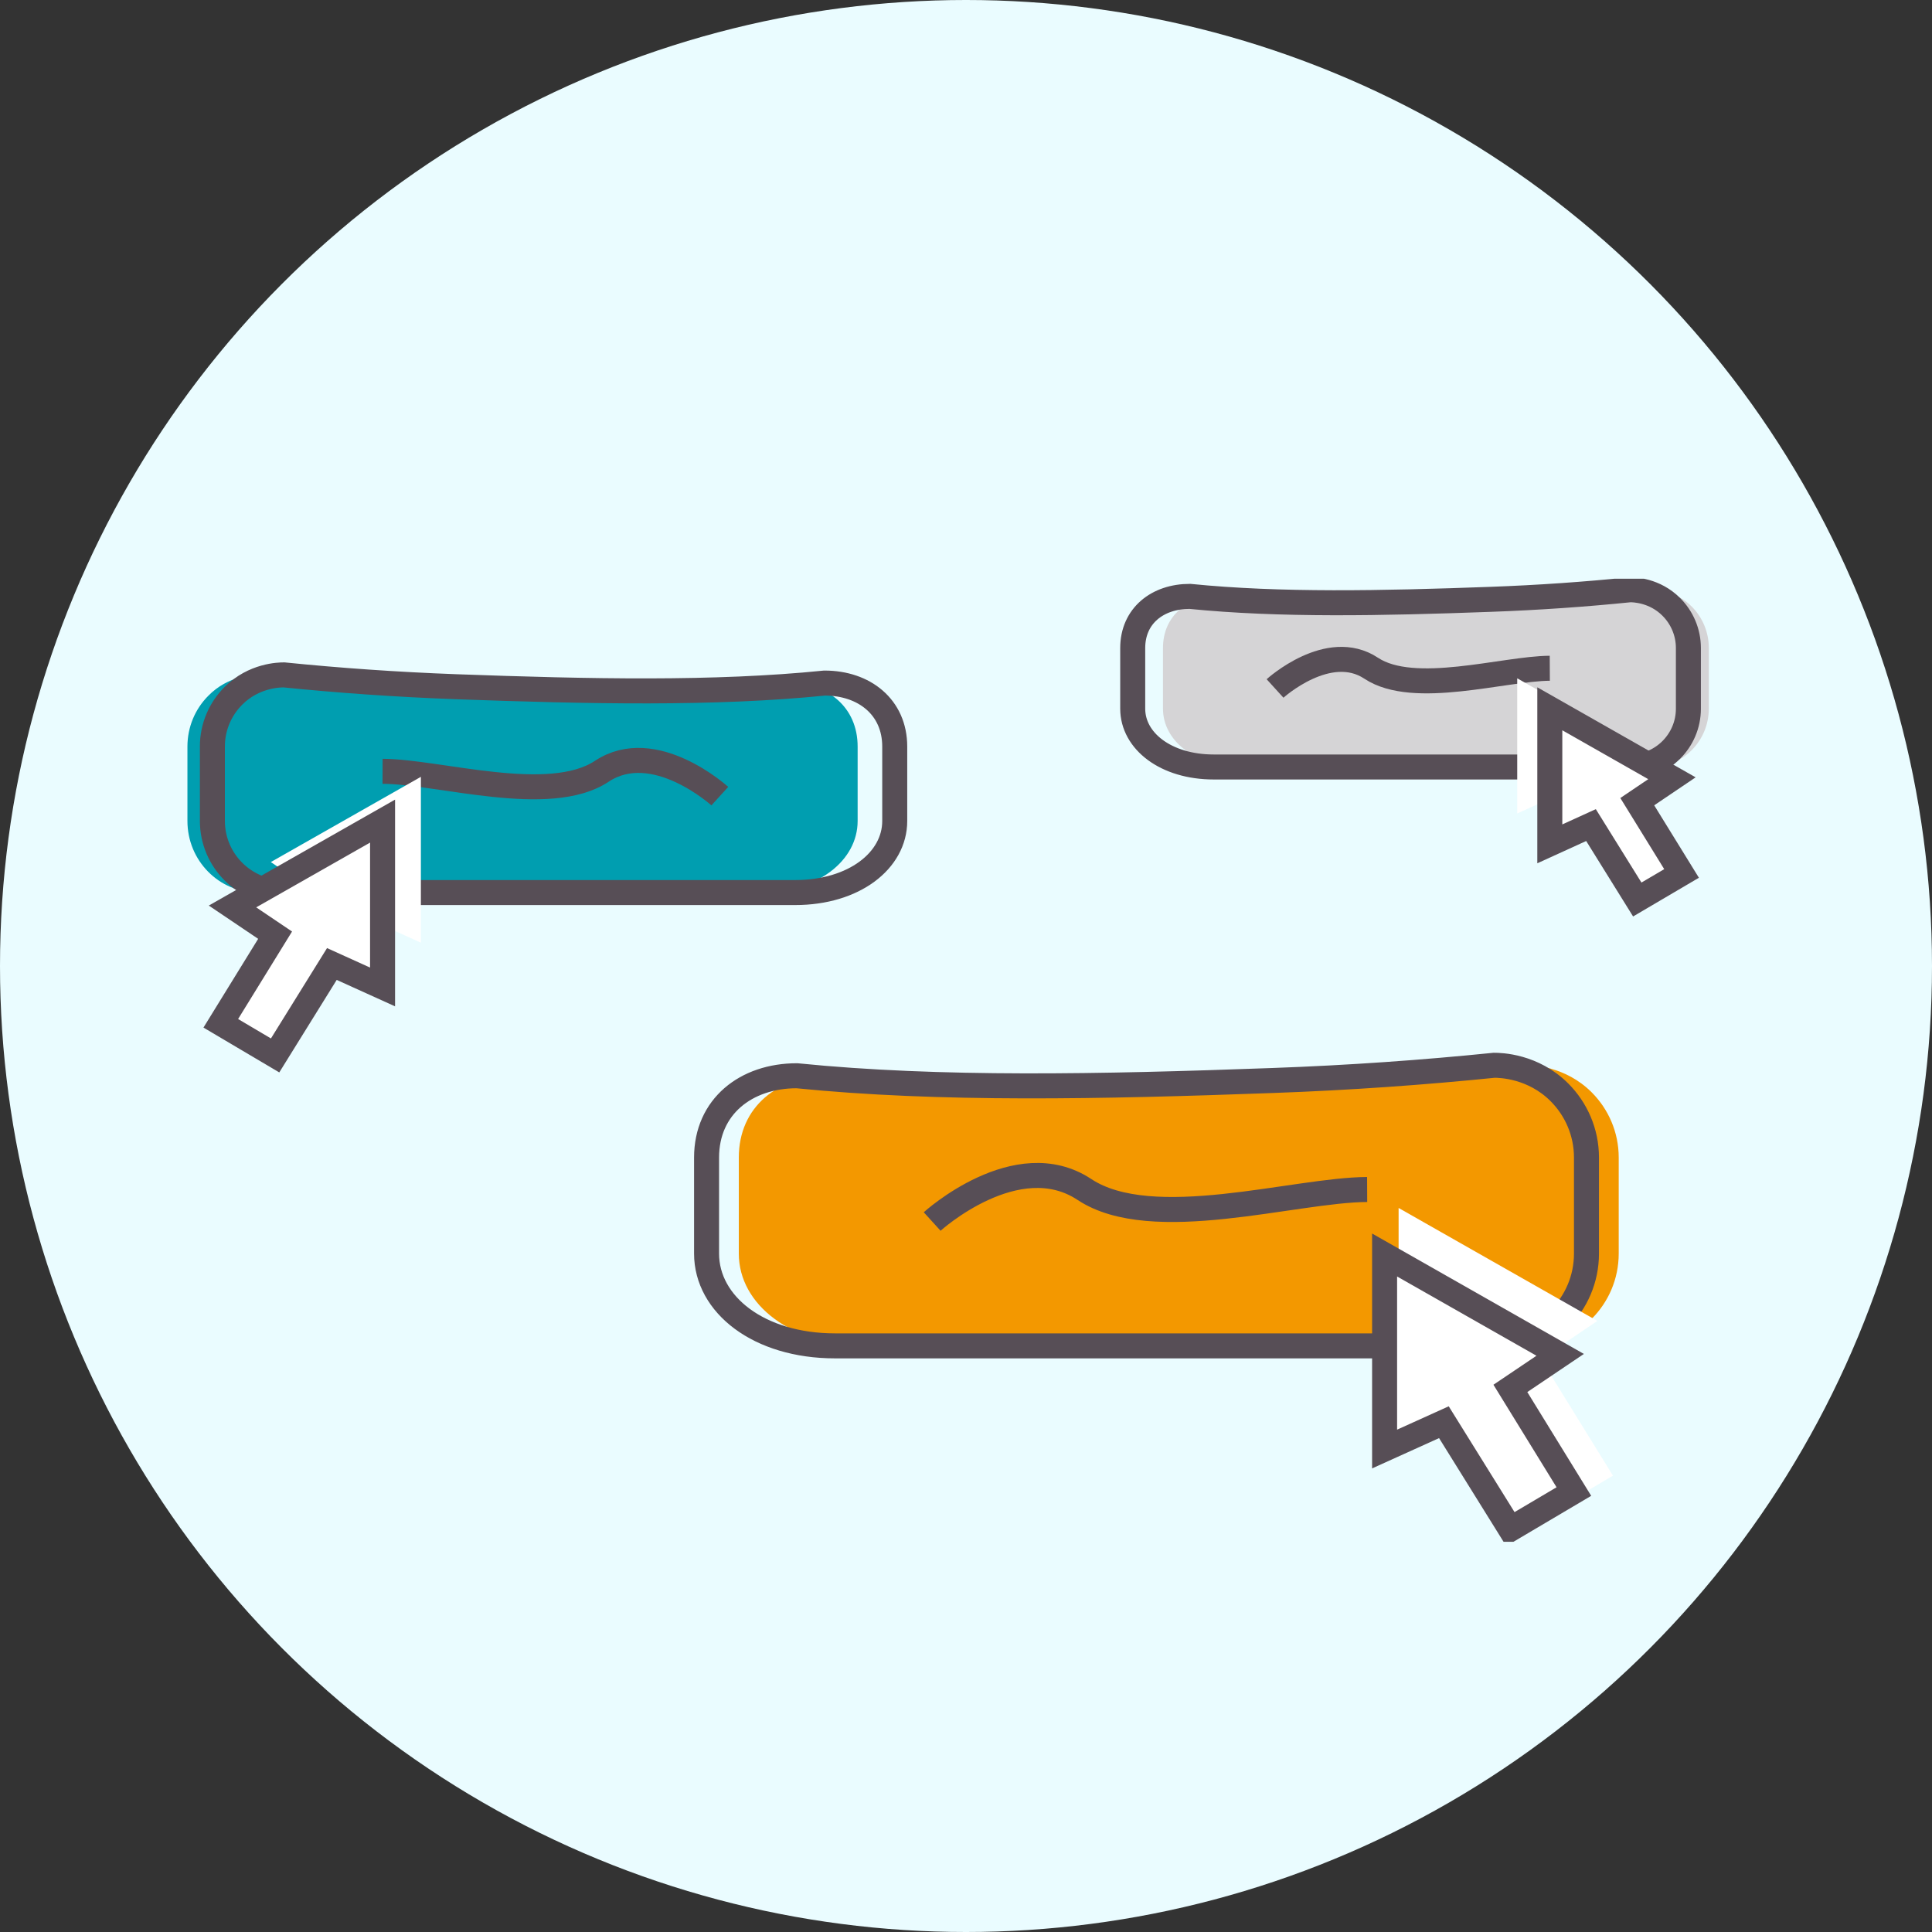
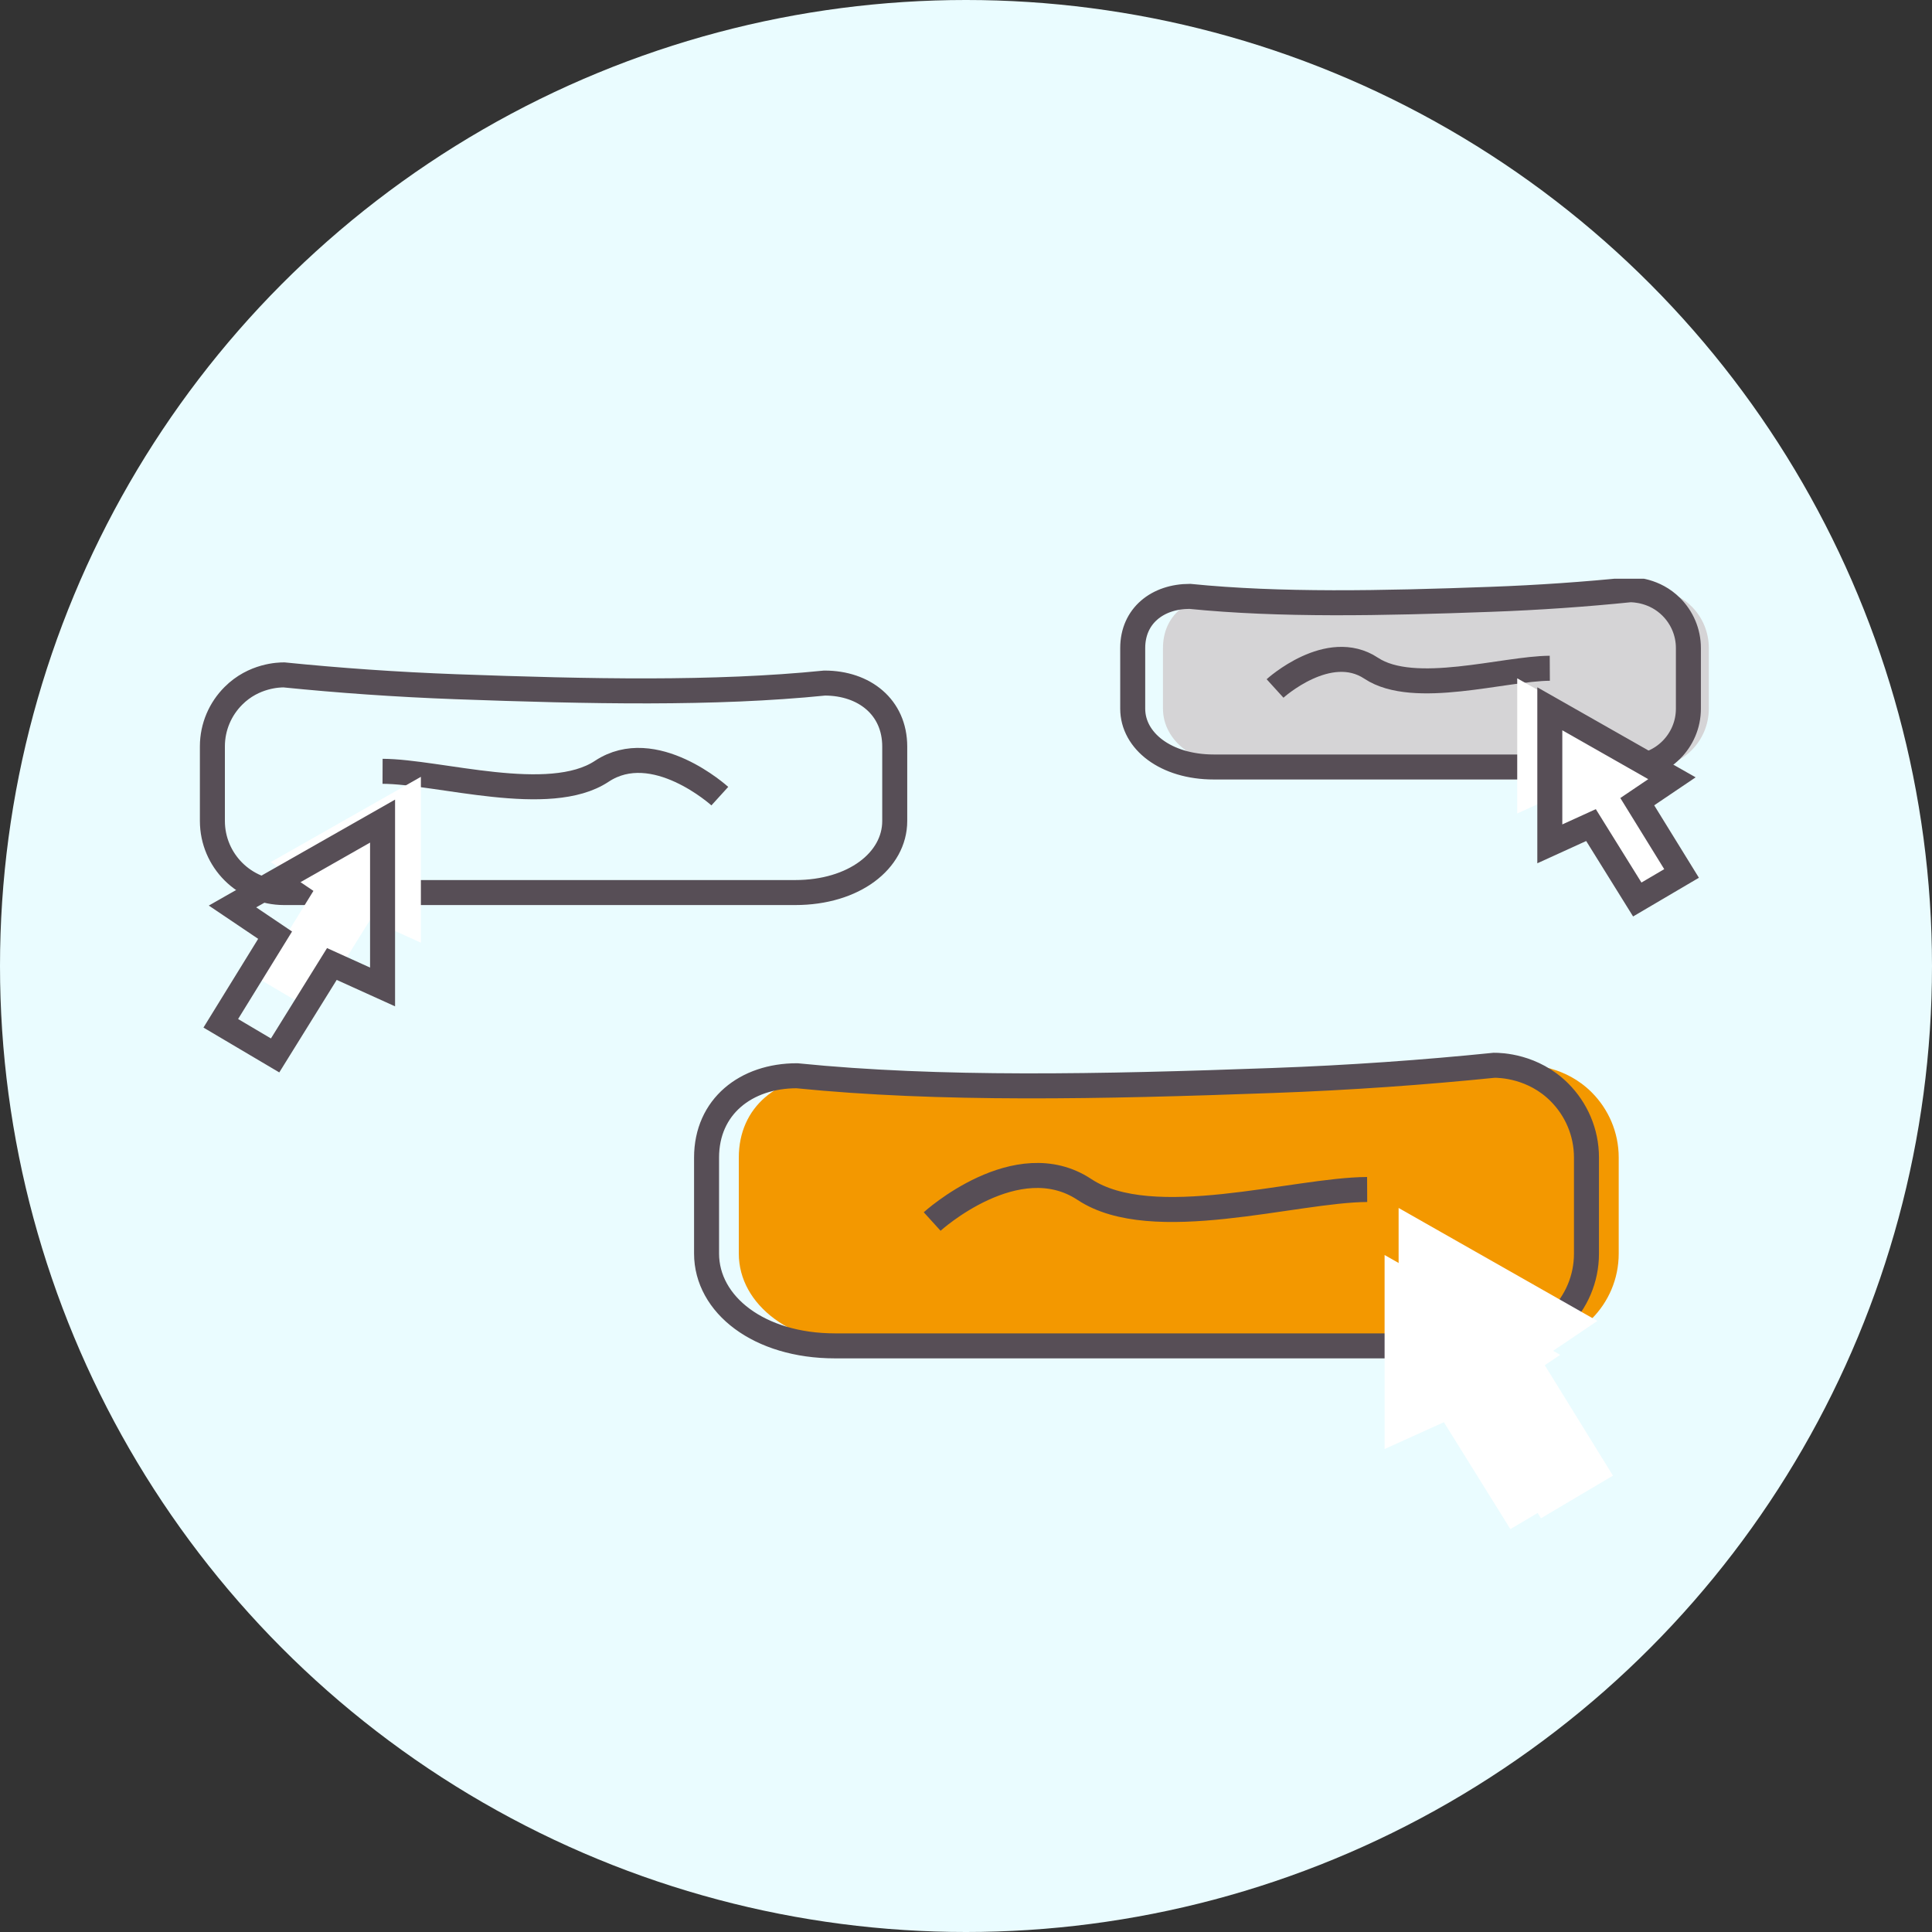
<svg xmlns="http://www.w3.org/2000/svg" width="134" height="134" viewBox="0 0 134 134" fill="none">
  <rect x="0" y="0" width="134" height="134" fill="#333333" stroke="none" />
  <circle cx="67" cy="67" r="67" fill="#EAFCFF" />
  <g clip-path="url(#clip0_12_61)">
    <path d="M105.868 93.347H60.15C54.873 93.347 51.242 90.482 51.242 86.943V80.287C51.242 76.749 53.977 74.612 57.508 74.612C67.396 75.608 78.547 75.378 90.496 74.941C95.85 74.75 100.981 74.382 105.868 73.884C106.297 73.884 108.564 73.93 110.395 75.761C111.551 76.918 112.271 78.518 112.271 80.287V86.943C112.271 90.482 109.407 93.347 105.868 93.347Z" fill="#F39800" />
    <path d="M103.632 93.347H57.914C52.636 93.347 49.006 90.482 49.006 86.944V80.288C49.006 76.749 51.74 74.612 55.271 74.612C65.159 75.608 76.311 75.378 88.26 74.942C93.613 74.75 98.745 74.382 103.632 73.885C104.061 73.885 106.328 73.931 108.158 75.761C109.315 76.918 110.035 78.519 110.035 80.288V86.944C110.035 90.482 107.17 93.347 103.632 93.347Z" stroke="#574E56" stroke-width="1.734" stroke-miterlimit="10" />
    <path d="M64.653 84.722C64.653 84.722 70.52 79.391 75.215 82.501C79.911 85.611 89.783 82.524 94.823 82.501" stroke="#574E56" stroke-width="1.734" stroke-miterlimit="10" />
    <path d="M96.033 100.502V87.045L108.211 93.969L104.757 96.297L109.161 103.451L104.757 106.055L100.146 98.641L96.033 100.502Z" fill="white" />
    <path d="M97.005 99.016V83.782L110.792 91.617L106.878 94.26L111.872 102.348L106.878 105.304L101.655 96.902L97.005 99.016Z" fill="white" />
-     <path d="M96.033 100.502V87.045L108.211 93.969L104.757 96.297L109.161 103.451L104.757 106.055L100.146 98.641L96.033 100.502Z" stroke="#574E56" stroke-width="1.734" stroke-miterlimit="10" />
-     <path d="M17.879 61.906H52.698C56.719 61.906 59.484 59.684 59.484 56.943V51.78C59.484 49.038 57.401 47.376 54.712 47.376C47.183 48.15 38.689 47.966 29.59 47.629C25.515 47.476 21.609 47.192 17.887 46.809C17.565 46.809 15.834 46.84 14.44 48.265C13.544 49.168 13 50.409 13 51.78V56.943C13 59.684 15.183 61.906 17.879 61.906Z" fill="#009EB0" />
    <path d="M19.702 61.906H55.149C59.239 61.906 62.057 59.684 62.057 56.942V51.78C62.057 49.038 59.936 47.376 57.194 47.376C49.527 48.15 40.88 47.966 31.612 47.629C27.461 47.475 23.485 47.192 19.694 46.809C19.365 46.809 17.603 46.84 16.186 48.264C15.29 49.16 14.731 50.401 14.731 51.772V56.935C14.731 59.684 16.96 61.906 19.702 61.906Z" stroke="#574E56" stroke-width="1.734" stroke-miterlimit="10" />
    <path d="M49.925 55.219C49.925 55.219 45.376 51.083 41.737 53.496C38.099 55.908 30.44 53.511 26.534 53.496" stroke="#574E56" stroke-width="1.734" stroke-miterlimit="10" />
-     <path d="M26.534 68.454V56.95L16.125 62.87L19.081 64.862L15.313 70.974L19.081 73.203L23.018 66.861L26.534 68.454Z" fill="white" />
    <path d="M29.192 65.383V53.879L18.783 59.791L21.739 61.791L17.971 67.895L21.739 70.124L25.676 63.79L29.192 65.383Z" fill="white" />
    <path d="M26.534 68.454V56.95L16.125 62.87L19.081 64.862L15.313 70.974L19.081 73.203L23.018 66.861L26.534 68.454Z" stroke="#574E56" stroke-width="1.734" stroke-miterlimit="10" />
    <path d="M114.539 53.197H86.184C82.913 53.197 80.662 51.389 80.662 49.153V44.948C80.662 42.712 82.354 41.364 84.552 41.364C90.688 41.992 97.604 41.846 105.01 41.57C108.335 41.448 111.513 41.218 114.546 40.904C114.814 40.904 116.216 40.935 117.357 42.091C118.077 42.826 118.521 43.837 118.521 44.948V49.153C118.514 51.382 116.737 53.197 114.539 53.197Z" fill="#D5D4D6" />
    <path d="M113.06 53.197H84.185C80.853 53.197 78.563 51.389 78.563 49.153V44.948C78.563 42.711 80.286 41.363 82.523 41.363C88.773 41.991 95.812 41.846 103.356 41.57C106.741 41.448 109.974 41.218 113.06 40.904C113.328 40.904 114.761 40.934 115.917 42.091C116.652 42.826 117.104 43.837 117.104 44.948V49.153C117.104 51.382 115.289 53.197 113.06 53.197Z" stroke="#574E56" stroke-width="1.734" stroke-miterlimit="10" />
    <path d="M88.435 47.751C88.435 47.751 92.142 44.381 95.106 46.349C98.07 48.31 104.305 46.365 107.491 46.349" stroke="#574E56" stroke-width="1.734" stroke-miterlimit="10" />
    <path d="M107.492 58.528V49.161L115.963 53.978L113.558 55.602L116.63 60.581L113.558 62.388L110.349 57.226L107.492 58.528Z" fill="white" />
    <path d="M105.232 56.422V47.047L113.711 51.864L111.299 53.496L114.37 58.467L111.299 60.282L108.089 55.12L105.232 56.422Z" fill="white" />
    <path d="M107.492 58.528V49.161L115.963 53.978L113.558 55.602L116.63 60.581L113.558 62.388L110.349 57.226L107.492 58.528Z" stroke="#574E56" stroke-width="1.734" stroke-miterlimit="10" />
  </g>
  <defs>
    <clipPath id="clip0_12_61">
      <rect width="105.514" height="66.796" fill="white" transform="translate(13 40.138)" />
    </clipPath>
  </defs>
</svg>